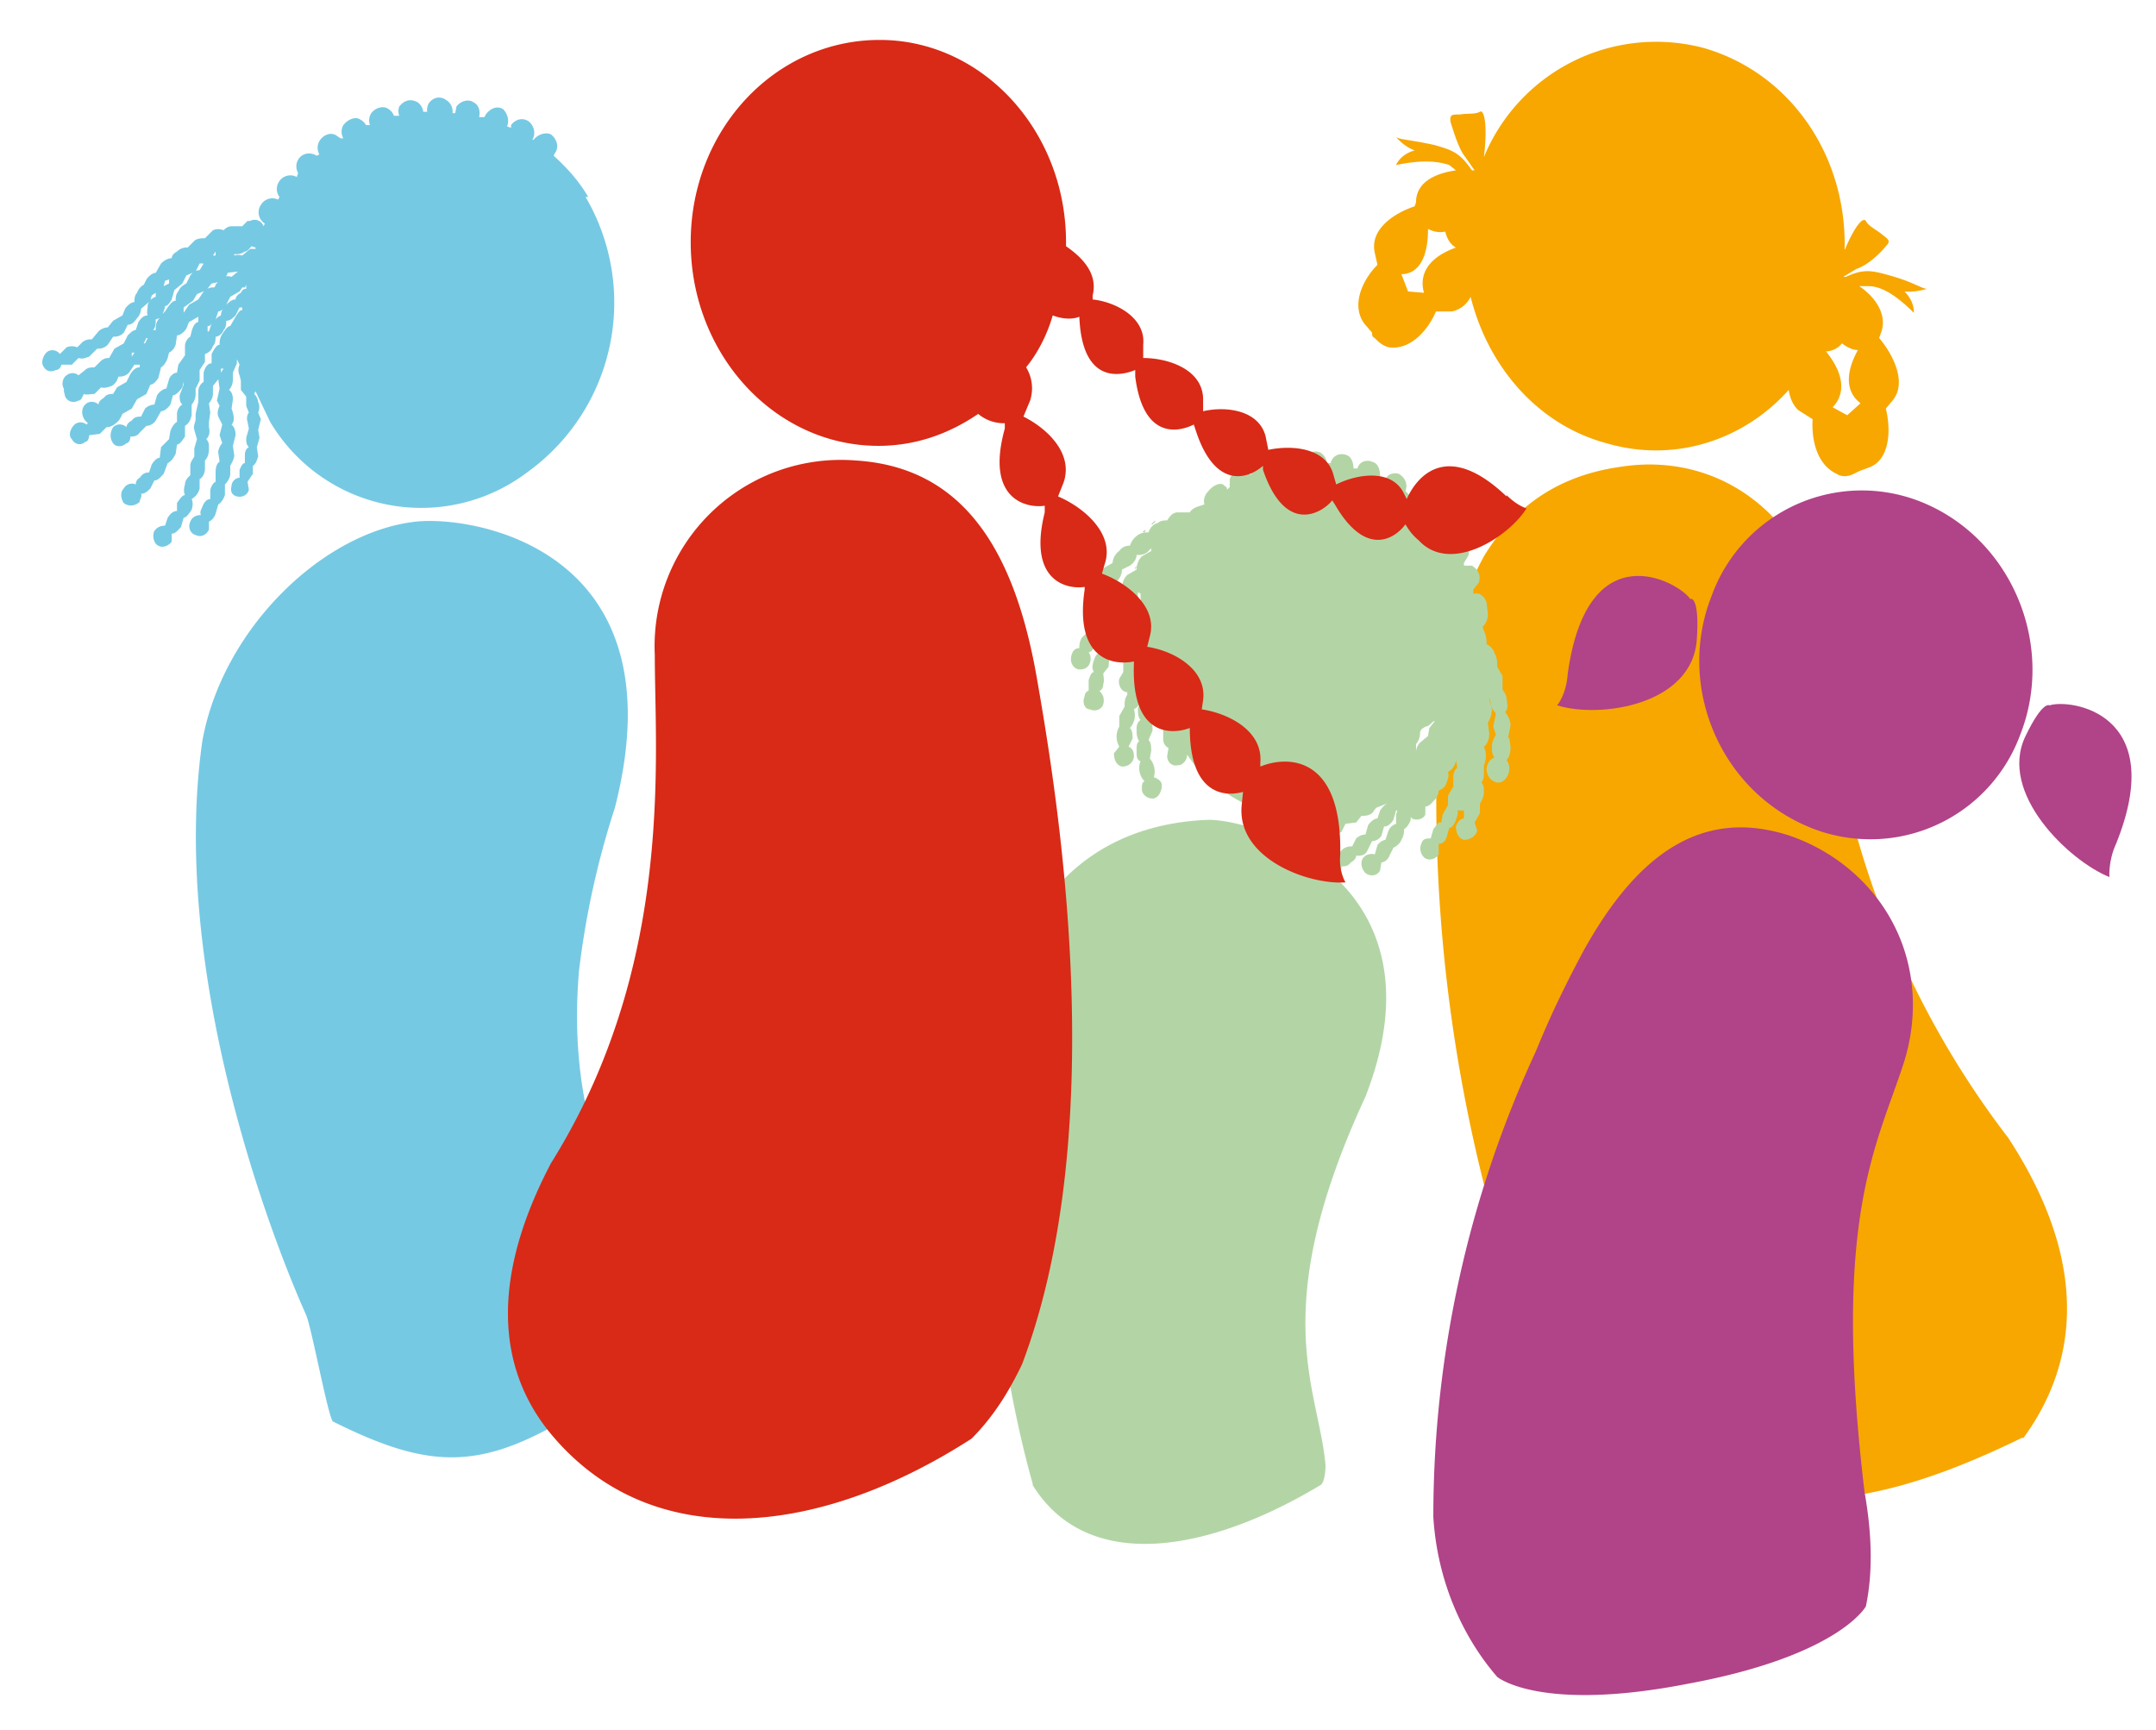
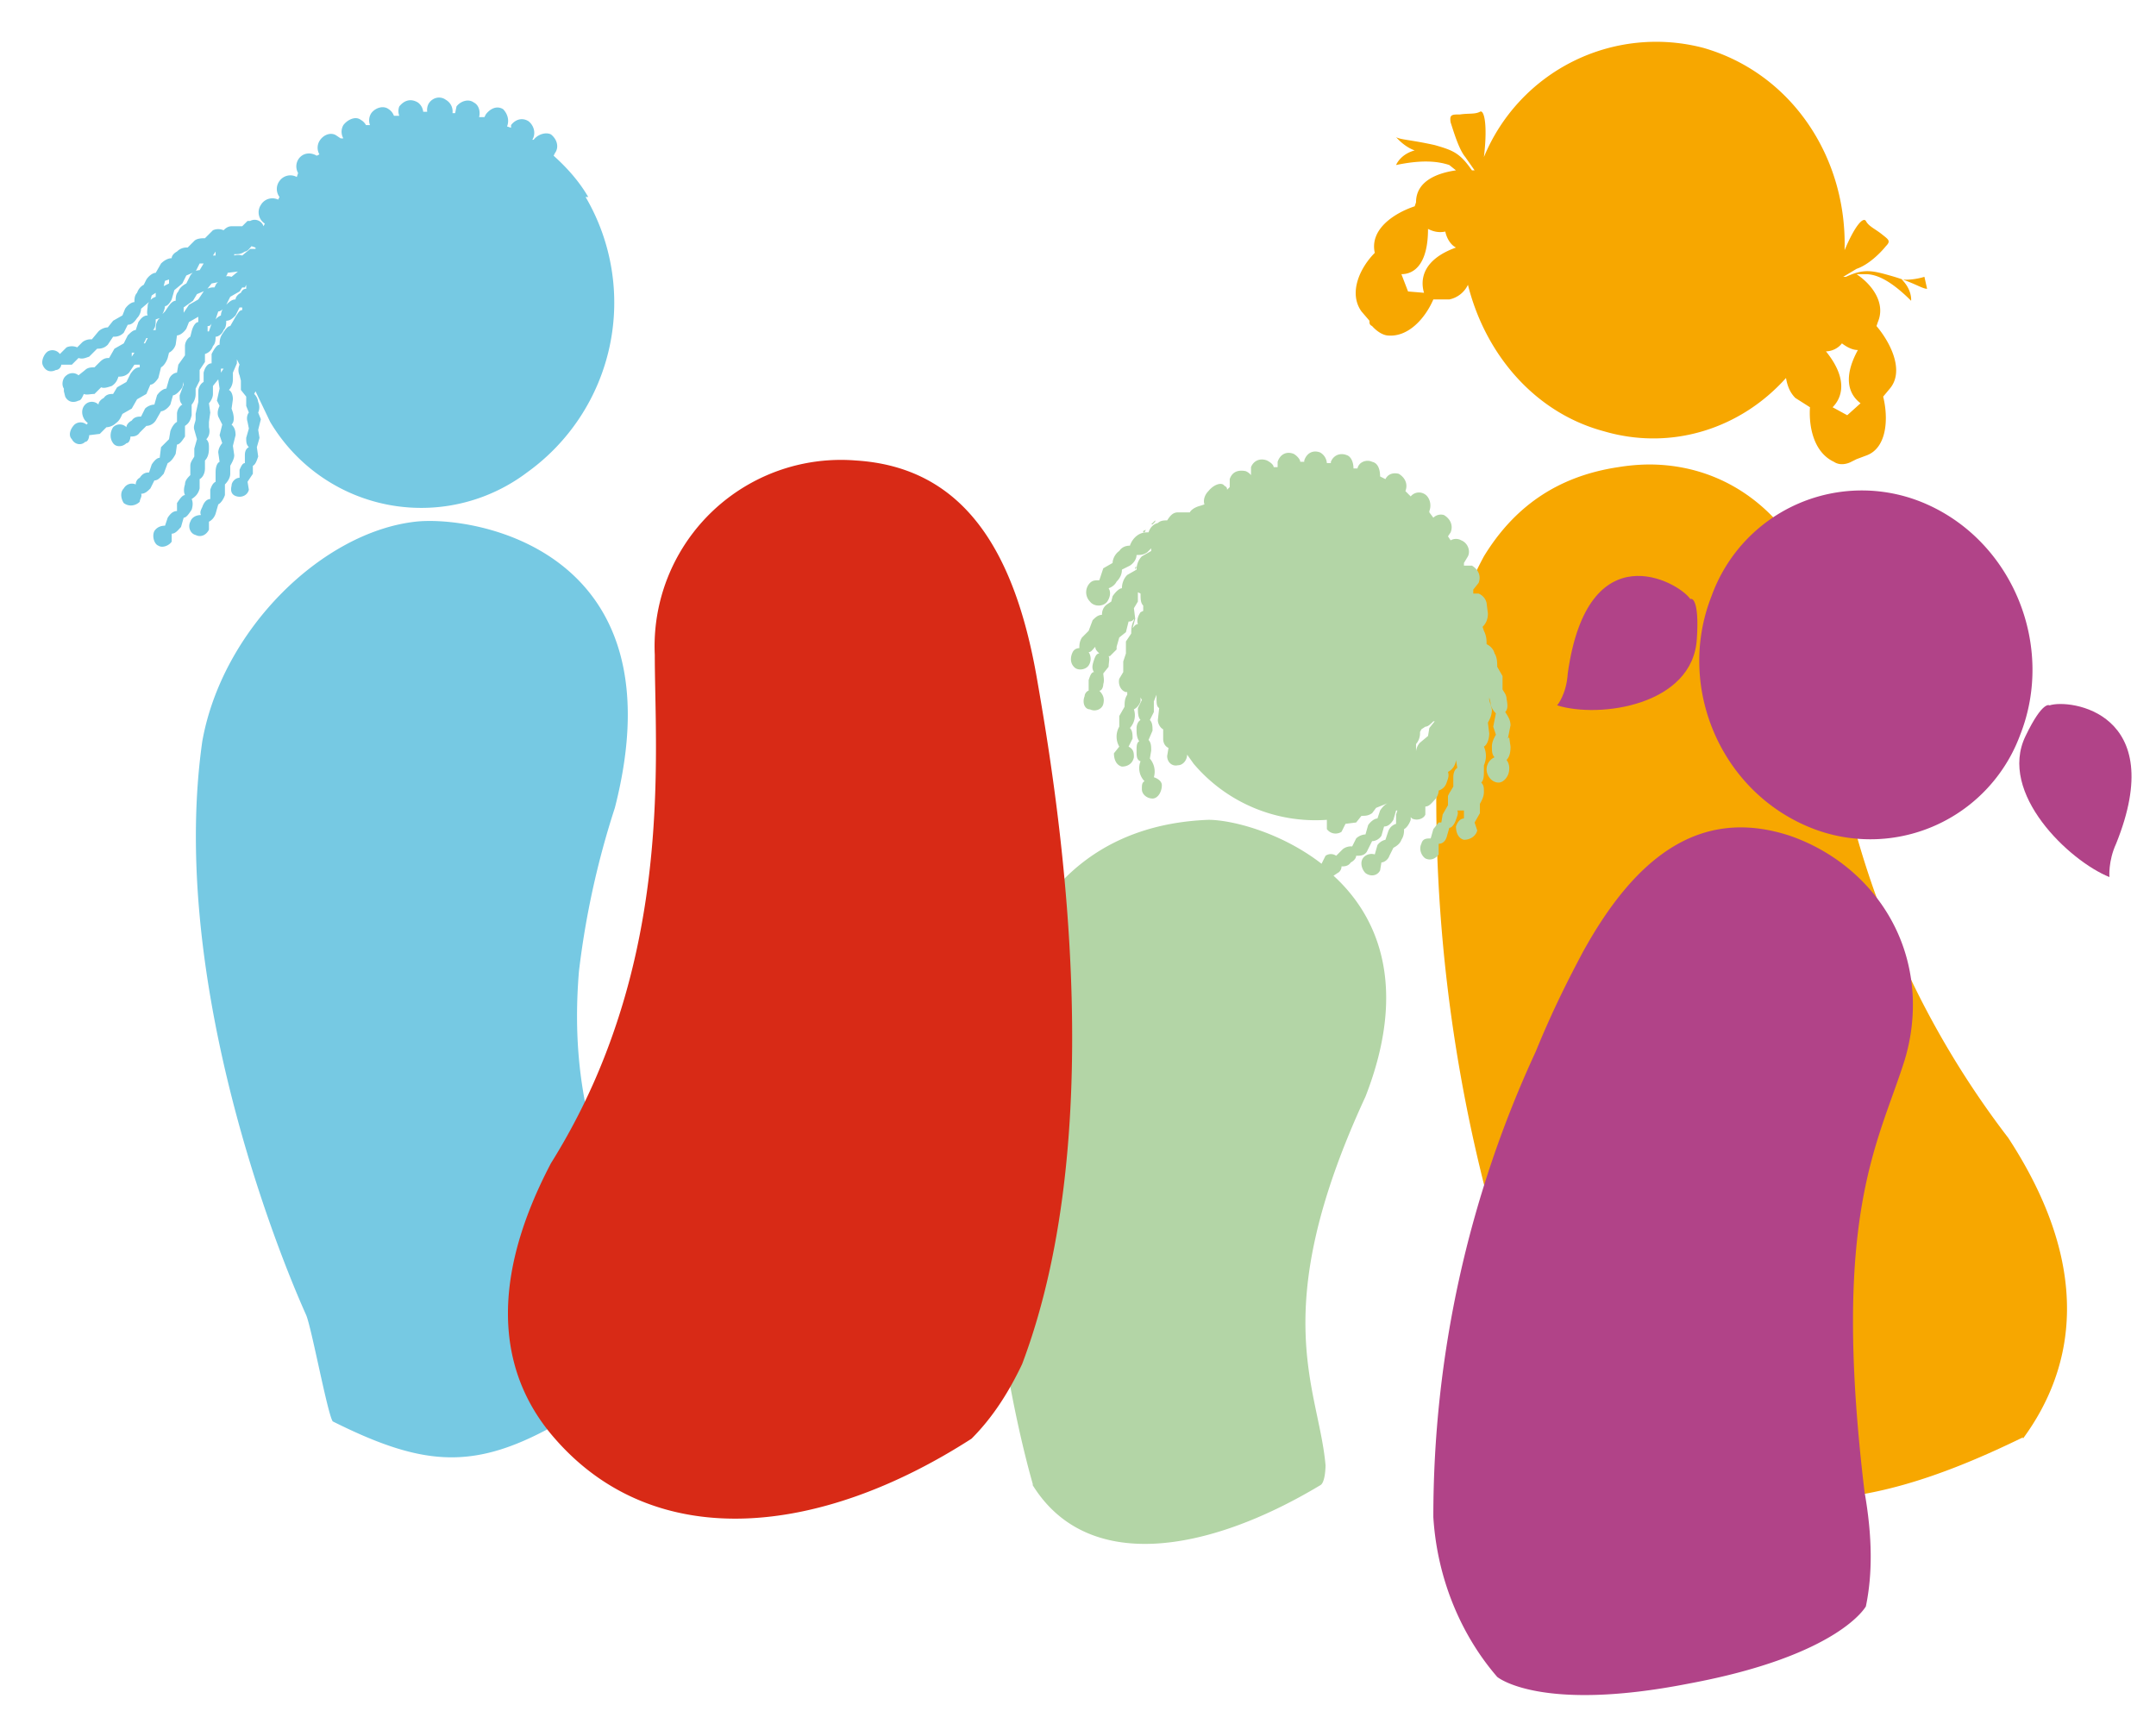
<svg xmlns="http://www.w3.org/2000/svg" viewBox="0 0 162 130">
  <path fill="#F7A700" d="M152 108c-13.1 6.4-20.6 6.1-33.7 0l-.7-1a118.8 118.8 0 0 1-9.5-53.5 29 29 0 0 1 3.4-11.7c2.2-3.6 5.4-6 10.1-6.7a15 15 0 0 1 2.3-.2c7.5 0 13.1 6 13.9 14.8.3 3.7.3 7.7 1.6 12.7a67.4 67.4 0 0 0 11.5 23.1c6.4 9.8 5 17.3 1.1 22.6z" clip-rule="evenodd" />
-   <path fill="#F7A700" d="M137.7 30.6c.7-.7 1.2-2.1-.5-4.2.4 0 .9-.2 1.2-.6.4.3.8.5 1.2.5-1.2 2.2-.6 3.4.2 4l-1 .9-1.1-.6M107 22l-1.2-.1-.5-1.3c1 0 2-.8 2-3.4.4.2.8.3 1.3.2.1.5.4 1 .8 1.2-2.5.9-2.7 2.4-2.4 3.4m37.8-.3c-.4 0-1-.5-2.8-1-1.4-.4-2-.5-3.3.1h-.2l1-.6c.9-.3 1.8-1.2 2.2-1.7.4-.4.2-.5-.3-.9s-1-.6-1.2-1c-.2-.3-.8.3-1.6 2.2.2-7-4-13.3-10.6-15.2a14 14 0 0 0-16.5 8.2c.3-2.5 0-3.6-.3-3.4-.4.2-.8.1-1.5.2-.6 0-.8 0-.7.6.2.6.6 2 1.1 2.6l.7 1h-.2c-.9-1.3-1.4-1.5-2.8-1.9-1.8-.4-2.6-.4-2.9-.6.7.8 1.4 1 1.4 1-1.1.3-1.4 1.1-1.4 1.1 1.9-.4 3.1-.3 4 0l.5.4c-1.4.2-3 .8-3 2.4l-.1.3c-1.5.5-3.4 1.7-3 3.5l.2.9c-1.1 1.1-2 3-1 4.4l.6.7c0 .2 0 .3.2.4 0 0 .5.6 1.1.7 1.6.2 2.9-1.3 3.5-2.7h1.2a2 2 0 0 0 1.4-1.1c1.3 5.2 5 9.6 10.2 11 5.1 1.5 10.3-.2 13.7-4 .1.6.3 1.1.7 1.5l1.1.7c-.1 1.5.3 3.4 1.8 4.1.6.4 1.3 0 1.3 0l.4-.2.8-.3c1.5-.6 1.6-2.8 1.2-4.4l.5-.6c1.1-1.3.1-3.4-1-4.7l.1-.3c.6-1.4-.4-2.8-1.6-3.6h.7c.9 0 2 .6 3.4 2 0 0 .1-.8-.7-1.6 0 0 .7.1 1.7-.2" clip-rule="evenodd" />
+   <path fill="#F7A700" d="M137.7 30.6c.7-.7 1.2-2.1-.5-4.2.4 0 .9-.2 1.2-.6.4.3.8.5 1.2.5-1.2 2.2-.6 3.4.2 4l-1 .9-1.1-.6M107 22l-1.2-.1-.5-1.3c1 0 2-.8 2-3.4.4.2.8.3 1.3.2.1.5.4 1 .8 1.2-2.5.9-2.7 2.4-2.4 3.4m37.8-.3c-.4 0-1-.5-2.8-1-1.4-.4-2-.5-3.3.1h-.2l1-.6c.9-.3 1.8-1.2 2.2-1.7.4-.4.2-.5-.3-.9s-1-.6-1.2-1c-.2-.3-.8.3-1.6 2.2.2-7-4-13.3-10.6-15.2a14 14 0 0 0-16.5 8.2c.3-2.5 0-3.6-.3-3.4-.4.2-.8.1-1.5.2-.6 0-.8 0-.7.6.2.6.6 2 1.1 2.6l.7 1h-.2c-.9-1.3-1.4-1.5-2.8-1.9-1.8-.4-2.6-.4-2.9-.6.7.8 1.4 1 1.4 1-1.1.3-1.4 1.1-1.4 1.1 1.9-.4 3.1-.3 4 0l.5.4c-1.4.2-3 .8-3 2.4l-.1.3c-1.5.5-3.4 1.7-3 3.5c-1.1 1.1-2 3-1 4.4l.6.7c0 .2 0 .3.2.4 0 0 .5.6 1.1.7 1.6.2 2.9-1.3 3.5-2.7h1.2a2 2 0 0 0 1.4-1.1c1.3 5.2 5 9.6 10.2 11 5.1 1.5 10.3-.2 13.7-4 .1.6.3 1.1.7 1.5l1.1.7c-.1 1.5.3 3.4 1.8 4.1.6.4 1.3 0 1.3 0l.4-.2.8-.3c1.5-.6 1.6-2.8 1.2-4.4l.5-.6c1.1-1.3.1-3.4-1-4.7l.1-.3c.6-1.4-.4-2.8-1.6-3.6h.7c.9 0 2 .6 3.4 2 0 0 .1-.8-.7-1.6 0 0 .7.1 1.7-.2" clip-rule="evenodd" />
  <path fill="#76C9E3" d="M17.9 26.5zM16.6 28v-.3h.2l-.2.3zm1.5-6c-.2.1-.4.3-.4.5-.3 0-.5.2-.8.5-.2.2-.3.5-.3.7a1 1 0 0 0-.4.3l.2-.6c.2 0 .4-.2.6-.5l.3-.6.7-.4.2-.3h.2l.1-.2v.3c-.2 0-.3.1-.4.3zm-1.3-1.1c.2-.1.3-.3.3-.4l.8-.1.1-.1-.6.5a1 1 0 0 0-.6 0zm-1.2 4v-.4c.1 0 .2 0 .3-.2l-.2.6zm1.8-6.6zm-.5 1.5zm-.8 1.8a1 1 0 0 0-.8.3l-.4.6-.7.4-.4.6v-.3-.1l.7-.5.3-.5.7-.3.4-.5.5-.1c-.2.1-.2.3-.3.4zm-.8 1.6zm-1-2.5l-.3.6c-.2.1-.5.3-.6.6-.2.2-.2.5-.2.7-.2 0-.4.2-.6.5l-.2.3-.2.2a1.5 1.5 0 0 0 .2-.6c.2 0 .4-.3.5-.5l.2-.7.6-.5.3-.6.7-.3.3-.6h.3l-.3.5c-.2 0-.5.1-.7.4zm-2.8 4.1c.2-.2.2-.5.2-.8l.3-.1-.1.1c-.2.3-.2.5-.2.8h-.2zm4.7-6v.4H16l.2-.3zm1.4.3c.3 0 .5 0 .8-.2.2 0 .4-.3.5-.4l.3.1v.1h-.4l-.6.5a1 1 0 0 0-.6 0V19zM9 30.5zm-1.1.8v-.2.2zm4.4-9.8l.1-.4.3-.1v.3l-.4.2zm-1.4 4.3h-.1l.2-.4h.1l-.2.4zm-1 1v-.3h.2l-.2.3zm-1.1 1v-.1-.2.2zm35.4-13c-.7-1.2-1.6-2.2-2.6-3.1l.1-.2c.3-.4.2-1-.3-1.4-.4-.2-1 0-1.3.4h-.1c.3-.5.1-1.1-.3-1.4-.5-.3-1-.1-1.3.3v.2l-.3-.1c.2-.5 0-1-.3-1.3-.5-.3-1 0-1.3.4l-.1.2H36c.1-.4 0-.9-.4-1.1-.4-.3-1-.1-1.3.3l-.1.5H34a1 1 0 0 0-.5-1c-.4-.3-1-.2-1.3.3a1 1 0 0 0-.1.6h-.3a1 1 0 0 0-.4-.7c-.5-.3-1-.2-1.4.3a1 1 0 0 0 0 .7h-.4a1 1 0 0 0-.4-.5c-.4-.3-1-.1-1.3.3a1 1 0 0 0-.1.9h-.3a1 1 0 0 0-.4-.4c-.4-.3-1 0-1.3.4a1 1 0 0 0 0 1h-.2l-.3-.2c-.4-.3-1-.1-1.3.4a1 1 0 0 0 0 1l-.2.1c-.5-.3-1.1-.2-1.4.3a1 1 0 0 0 0 1l-.1.3a1 1 0 0 0-1.3.3 1 1 0 0 0 0 1.2l-.1.2a1 1 0 0 0-1.3.4 1 1 0 0 0 .3 1.4l-.1.2a.7.7 0 0 0-1-.4h-.1-.1l-.4.4h-.8c-.3 0-.5.2-.6.3a1 1 0 0 0-.8 0l-.6.6c-.2 0-.6 0-.8.2l-.5.5a1 1 0 0 0-.8.3c-.2.1-.4.3-.4.5-.3 0-.6.2-.8.4l-.4.7c-.2 0-.5.2-.7.5l-.2.4c-.2.1-.4.3-.5.6-.2.2-.2.5-.2.7-.2 0-.5.2-.7.5l-.2.5-.7.4-.4.5c-.2 0-.5.1-.7.3l-.5.6a1 1 0 0 0-.7.2l-.4.4a1 1 0 0 0-.8 0l-.5.5a.7.7 0 0 0-.9-.2c-.3.2-.5.7-.4 1 .2.5.6.6 1 .4.2 0 .4-.2.4-.4h.8l.5-.5c.3.1.5 0 .8-.1l.6-.6c.2 0 .5 0 .8-.3l.4-.6c.2 0 .5 0 .8-.3l.3-.6c.3 0 .5-.2.7-.5.2-.2.3-.5.3-.7l.7-.6.1-.4.3-.2v.3c-.3.1-.5.3-.6.6 0 .3-.1.6 0 .8-.3 0-.5.2-.7.5l-.2.6c-.2 0-.4.2-.6.4l-.3.6-.7.4-.4.7c-.2 0-.4 0-.7.3l-.4.4c-.2 0-.5 0-.7.2l-.5.4a.7.7 0 0 0-.9 0c-.3.2-.4.7-.2 1v.2l.1.4c.2.4.6.5 1 .3.2 0 .3-.3.4-.5.2.1.5 0 .8 0l.5-.5c.2.1.5 0 .8-.1.3-.2.4-.4.5-.7.2 0 .5 0 .8-.3l.4-.6h.4v.2c-.3 0-.5.2-.7.5l-.3.6-.7.4-.3.5c-.2 0-.5 0-.7.3-.2.1-.4.3-.4.5a.7.7 0 0 0-1 0c-.3.3-.3.8 0 1.2l.2.2-.1.1a.7.7 0 0 0-.9 0c-.3.3-.5.8-.2 1.1.2.4.7.5 1 .2.2 0 .3-.3.3-.5l.8-.1.5-.5c.2 0 .5-.1.7-.3.3-.2.4-.5.5-.7l.7-.4.4-.7.7-.4.3-.7c.2 0 .4-.2.6-.5l.2-.8c.2-.1.4-.4.5-.7l.1-.4c.2-.1.4-.3.5-.6l.1-.7c.2 0 .5-.2.7-.5l.2-.5.7-.4v-.2.6c-.2 0-.4.3-.5.7l-.1.4c-.2.1-.4.4-.4.7v.7l-.5.7-.1.6c-.2 0-.5.2-.6.5l-.2.7c-.2 0-.5.2-.7.5l-.2.7c-.2 0-.5.1-.7.3l-.3.6c-.2 0-.5 0-.7.3-.2.1-.4.3-.4.5a.7.7 0 0 0-1 0c-.2.3-.3.8 0 1.2.2.3.7.3 1 0 .2 0 .3-.3.3-.5.2 0 .5 0 .7-.3l.5-.5c.2 0 .5-.1.7-.4l.4-.7c.2 0 .5-.2.7-.5l.2-.7c.2 0 .5-.3.7-.6l.1-.4v.2l-.3.8c0 .3 0 .5.2.7-.2.1-.4.4-.4.7v.6c-.2.1-.4.4-.5.7l-.1.6-.6.6-.1.8c-.2 0-.4.2-.6.5l-.2.6c-.3 0-.5.1-.7.4-.2.1-.3.3-.3.5a.7.7 0 0 0-.9.3c-.3.3-.2.8 0 1.1.4.3.9.2 1.2-.1 0-.2.2-.4.1-.6.3 0 .5-.2.7-.4l.3-.6c.3 0 .5-.3.7-.5l.3-.8c.2-.1.4-.3.6-.7l.1-.7c.2 0 .4-.3.6-.6V32c.3-.2.4-.4.5-.8v-.8c.1-.1.3-.4.3-.8v-.4l.3-.6v-.8l.4-.6v-.6c.3-.1.5-.3.6-.6.2-.2.2-.5.2-.7.2 0 .5-.2.6-.5.2-.2.2-.5.2-.7.3 0 .5-.2.7-.4l.3-.6h.2v.2c-.2 0-.3.2-.5.5l-.4.7c-.2 0-.4.3-.6.6-.2.3-.2.6-.2.8-.2 0-.4.3-.6.7v.7c-.3 0-.5.3-.6.7v.7c-.2.1-.4.4-.4.7v.8l-.2.9v.4c0 .2-.2.5-.1.8l.2.7-.2.7v.6c-.1.2-.3.4-.3.7v.7c-.2.2-.4.4-.4.7-.1.3-.1.6 0 .8-.2 0-.4.3-.6.6v.6c-.3 0-.5.2-.7.5l-.2.6c-.3 0-.6.1-.8.4-.2.4 0 1 .3 1.1.3.2.8 0 1-.3v-.6c.3 0 .5-.3.7-.5l.2-.7c.2 0 .4-.3.6-.6.1-.3.1-.6 0-.8.3-.2.5-.4.6-.8v-.7c.2-.1.4-.4.4-.8v-.6c.2-.2.3-.5.3-.9 0-.3 0-.5-.2-.7.2-.2.3-.5.2-.9v-.4l.1-.7-.1-.7c.1-.1.3-.4.3-.7V29l.4-.5.1.7-.2.9.2.4c-.1.2-.2.5-.1.8l.3.6-.2.8.2.6c-.1.1-.3.4-.3.7l.1.7c-.2.1-.3.4-.3.8v.7c-.2.1-.3.3-.4.6v.7c-.3 0-.5.3-.6.6-.1.2-.2.4-.1.6-.4 0-.7.2-.8.5-.2.4 0 .9.4 1 .4.2.8 0 1-.4v-.6c.2-.1.4-.3.5-.6l.2-.7c.2-.1.4-.4.5-.7v-.8c.2-.2.4-.5.4-.8V35c.1-.2.3-.5.3-.8l-.1-.7.2-.8c0-.4-.1-.6-.3-.8.2-.2.2-.5.1-.9l-.1-.3.1-.7c0-.3-.1-.6-.3-.7.2-.2.3-.5.3-.8V28l.3-.7v-.3l.2.4a1 1 0 0 0 0 .8l.1.4v.7l.4.5v.7l.2.5c-.1.1-.2.4-.1.7l.1.5-.2.7c0 .3 0 .5.2.7-.2.1-.3.3-.3.6v.6c-.2 0-.3.3-.4.5v.6c-.3 0-.6.3-.6.6-.1.4 0 .7.4.8.4.1.8-.1.9-.5l-.1-.6.4-.6V35c.2-.1.3-.4.4-.7l-.1-.7.2-.7-.1-.6.2-.8-.2-.5a1 1 0 0 0 0-.8 1 1 0 0 0-.3-.6l.1-.2 1.1 2.3a13.2 13.2 0 0 0 19.3 3.8A15.7 15.7 0 0 0 44 14.8z" clip-rule="evenodd" />
  <path fill="#B14388" d="M154 53c1.5-.5 9 .5 5 10.4-.6 1.3-.5 2.5-.5 2.5-3-1.2-8.4-6.3-6.3-10.6 1.3-2.7 1.8-2.3 1.8-2.3" clip-rule="evenodd" />
  <path fill="#B14388" d="M127 45c-.9-1.3-7.7-5.1-9.2 5.6-.1 1.6-.8 2.4-.8 2.4 3.2 1 10.2 0 10.5-5 .2-3-.4-3-.4-3" clip-rule="evenodd" />
  <path fill="#B14388" d="M128.6 44.8c-2.6 6.6.5 14.3 7 17.2a12 12 0 0 0 16.2-6.8c2.6-6.6-.5-14.4-7-17.3a12 12 0 0 0-16.2 6.9" clip-rule="evenodd" />
  <path fill="#B14388" d="M143.5 73c.4 2.1.3 4.4-.4 6.7-2 6.3-5.5 11.6-3 32.4.6 3.4.6 6.2.1 8.6 0 0-2 3.7-13.3 5.8-11.2 2.2-14.4-.5-14.4-.5-2.6-3-4.5-7.2-4.8-12a83.2 83.2 0 0 1 7.7-35c1.3-3.2 2.6-5.7 3.5-7.4 4-7.3 8.9-11 15.6-8.8 4.6 1.6 8.1 5.4 9 10.2z" clip-rule="evenodd" />
  <path fill="#B3D5A6" d="M111.8 48.5v-.1zm-1.2 2.3v-.3.3zm-.1-.8v-.4.4zm-1.3 3.2v-.1.1zm-1.8 1.5l-.1.6-.6.5c-.2.2-.3.5-.3.7v-.6c.1-.1.3-.4.3-.8V55l.1-.2.3-.2c.2 0 .4-.2.6-.4h.1l-.4.5zm-2.3 2.3zm-16.8-4.6zm-1.7-13h-.1l.3-.3v.1l-.2.2zm0-2.2v.1zM86 40h-.1v-.1l.2-.1-.1.2zm-.1 5.9l-.2.1c-.2.3-.3.6-.2.9-.2 0-.3.2-.4.3l.2-.7-.1-.8.3-.5v-.7l.2.1c0 .4 0 .7.2.9v.4zm-.3 2.7v-.1zm-.2-6l-.1.2v-.2zm27.9 12.9l.2-1c0-.4-.2-.7-.4-1 .2-.2.2-.5.1-1 0-.3-.2-.5-.3-.7v-1l-.4-.7c0-.3 0-.7-.2-1-.1-.4-.4-.6-.6-.7 0-.3 0-.6-.2-1l-.1-.3c.2-.2.4-.5.4-1l-.1-.8a1 1 0 0 0-.6-.7h-.4v-.3l.4-.5c.2-.5 0-1-.5-1.3h-.6v-.2l.3-.5c.2-.4 0-1-.5-1.2a.8.8 0 0 0-.8 0l-.2-.3.2-.3c.2-.5 0-1-.5-1.3a.8.8 0 0 0-.8.2l-.3-.4v-.1c.2-.5 0-1.1-.4-1.3a.8.8 0 0 0-1 .2l-.4-.4c.2-.5 0-1-.5-1.3-.4-.1-.8 0-1 .4l-.4-.2c0-.4-.1-1-.6-1.1-.4-.2-1 0-1.1.5h-.3c0-.5-.2-.9-.5-1-.5-.2-1 0-1.2.5v.1h-.3a1 1 0 0 0-.5-.8c-.5-.2-1 0-1.2.6v.1h-.3c0-.2-.3-.5-.5-.6-.5-.2-1 0-1.2.6v.4h-.3c0-.2-.3-.4-.5-.5-.5-.2-1 0-1.2.5v.6H94a1 1 0 0 0-.4-.3c-.5-.1-1 0-1.2.6v.6l-.2.2c0-.1 0-.2-.2-.3-.2-.3-.8-.1-1.2.4-.3.3-.4.7-.3 1l-.3.1c-.4.1-.7.3-.8.5h-.9c-.4 0-.6.3-.8.6-.2 0-.5 0-.7.2-.4.1-.6.4-.7.7-.2 0-.5 0-.8.2-.3.2-.5.5-.6.8-.3 0-.6.1-.8.4-.3.2-.5.6-.5.9l-.7.4-.3.9c-.3 0-.5 0-.7.2a1 1 0 0 0 0 1.4c.3.4 1 .4 1.3 0 .2-.3.3-.7.1-1 .3-.1.5-.3.6-.5.3-.3.4-.6.4-.9l.6-.3c.3-.2.5-.5.5-.8.3 0 .5 0 .8-.2l.3-.3v.2l-.7.4c-.3.3-.4.7-.4 1l-.7.4c-.3.3-.4.7-.4 1-.2 0-.5.3-.7.6l-.1.4-.3.2c-.3.2-.4.5-.4.8-.3 0-.5.2-.7.4l-.3.8-.5.5c-.2.3-.2.6-.2.8-.2 0-.4.1-.5.3-.2.4-.2.9.2 1.2.3.2.8.1 1-.2.2-.3.2-.7 0-1 .2 0 .3-.2.5-.4 0 .2.1.3.3.5-.2 0-.3.2-.4.5-.1.3-.2.6 0 .9-.2 0-.3.3-.4.6v.8c-.1 0-.3.2-.3.4-.2.5 0 1 .4 1 .4.2.9 0 1-.4.1-.4 0-.7-.3-1 .2 0 .3-.3.3-.5.1-.3 0-.6 0-.8l.4-.5c0-.3.1-.6 0-.8h.1l.5-.5v-.2l.2-.7.5-.4.2-.8c.1 0 .3 0 .4-.2v.1c-.2.4-.2.7-.2 1l-.4.6v.9l-.2.6v.8l-.3.5c-.1.4.1.9.5 1h.1v.2c-.2.3-.2.6-.2.9l-.4.7v.8a1.5 1.5 0 0 0 0 1.5l-.4.5c0 .5.2.9.6 1 .4 0 .8-.2.9-.7 0-.3 0-.6-.4-.8l.3-.6c0-.3 0-.6-.2-.8a1.4 1.4 0 0 0 .3-1.4c.2-.1.4-.3.5-.6v-.3l.1.2-.3.6c0 .3 0 .7.2.9-.2.1-.3.4-.3.6 0 .4 0 .7.2 1-.2.1-.2.4-.2.7 0 .4 0 .7.3.8a1.4 1.4 0 0 0 .3 1.5c-.2.1-.2.3-.2.6 0 .4.4.7.8.7s.7-.5.7-1c0-.3-.3-.5-.6-.6a1.5 1.5 0 0 0-.3-1.4l.1-.6c0-.3 0-.6-.2-.8l.3-.7c0-.3 0-.6-.2-.8l.3-.6v-.8l.2-.5v.2c0 .4 0 .7.2.8l-.1.9c0 .3.2.6.4.7v.7c0 .4.2.6.4.7l-.1.6c0 .5.4.8.8.7.4 0 .7-.4.7-.8l.5.7a12 12 0 0 0 10 4.2v.7c.3.4.8.4 1.1.2l.3-.6.8-.1.4-.5c.3 0 .5 0 .8-.2l.3-.4 1-.4c-.3.1-.5.3-.7.6l-.2.6c-.2 0-.5.2-.7.5l-.2.7c-.2 0-.5.1-.7.3l-.3.6a1 1 0 0 0-.7.2l-.5.5a.7.7 0 0 0-.8 0l-.3.6c-3.1-2.4-6.8-3.3-8.5-3.3-7.8.3-12.8 4.7-15 11.6-3.7 14.1 0 32 1.8 38.3v.1c4.1 6.6 13.1 5.1 21.6 0 .4-.2.4-1.5.4-1.5-.5-5.8-4.5-11.5 3-27.7 3.2-8.2 1-13.5-2.4-16.6l.3-.2c.2-.1.3-.3.3-.5.2 0 .5 0 .7-.3.2-.1.4-.3.4-.5.3 0 .6 0 .8-.3l.4-.8c.2 0 .5-.1.7-.4l.2-.7c.3 0 .5-.2.7-.5l.2-.7h.1l-.1.3v.7c-.3.1-.5.3-.6.6l-.2.6a1 1 0 0 0-.6.4l-.2.7c-.3-.1-.7 0-.9.3-.2.3-.1.8.2 1.1.4.3.9.2 1.1-.2l.1-.6c.2 0 .5-.2.6-.5l.3-.6c.2-.1.5-.3.6-.6.2-.3.2-.6.2-.8.2-.1.4-.4.5-.7v-.2l.1.1c.4.2.9 0 1-.3v-.6c.3 0 .5-.3.7-.5.2-.2.3-.5.3-.7.3-.1.5-.3.6-.6.1-.3.2-.5.1-.8a1.1 1.1 0 0 0 .6-.9l.1.6c-.2.1-.3.4-.3.7v.7l-.3.5-.1.2v.7l-.4.7-.1.6h-.2l-.4.5-.2.7c-.3 0-.6 0-.7.4-.2.4 0 .9.3 1.1.4.2.8 0 1-.3V64v-.6c.3 0 .5-.2.6-.5l.2-.7c.2 0 .4-.3.5-.6.1-.3.2-.5.1-.7h.5v.6c-.3 0-.5.3-.6.6 0 .5.2.9.6 1 .5 0 .9-.3 1-.7l-.2-.6.4-.7v-.7c.1-.2.3-.5.3-.9 0-.3 0-.5-.2-.7.2-.2.2-.5.2-1v-.3a1.7 1.7 0 0 0 0-1.4c.2-.1.4-.5.4-1l-.1-.8c.1-.2.3-.5.3-1l-.2-.7v-.2l.1.4c0 .3.2.6.4.8l-.2 1 .2.6c-.1.2-.3.5-.3.9 0 .3 0 .6.2.8a1 1 0 0 0-.6.9c0 .5.4 1 .9 1 .4 0 .8-.5.8-1a1 1 0 0 0-.2-.7c.2-.2.3-.5.3-1l-.1-.7z" clip-rule="evenodd" />
  <path fill="#76C9E3" d="M46.3 100.8c-.8 2.5-2.2 4.6-4.1 6-6.4 3.7-10.2 3.5-17.2 0-.4-.6-1.6-7.1-2-8-3-6.7-10.2-26.2-7.8-43.1 1.5-8.4 9-15.7 16-16.5 4.3-.5 20 2 15 21.5A64 64 0 0 0 43.5 73c-.8 9.7 2 14.6 3 19.3.7 3 .5 6-.3 8.5z" clip-rule="evenodd" />
  <path fill="#D82A16" d="M76.8 102.5c-1 2.1-2.2 4-3.8 5.6-11.5 7.4-23.8 8.6-31.3 0-3.7-4.2-5.5-10.8-.3-20.7 2.5-4 4.2-8 5.4-12 3.2-10.7 2.4-20.6 2.4-26.2a14 14 0 0 1 15.1-14.6c8 .5 11.9 6.6 13.6 16.3 1.5 8.6 5.7 33.6-1.1 51.6z" clip-rule="evenodd" />
-   <path fill="#D82A16" d="M113.2 37.3c-4.4-4.2-6.7-1.6-7.5.2l-.2-.4c-.9-1.9-3.5-1.5-5.1-.7l-.2-.7c-.5-2-3-2.3-4.9-1.9l-.2-1c-.5-2-3-2.3-4.7-1.9v-1c-.1-2.2-2.7-3-4.5-3v-1c.2-2-2-3.2-3.8-3.4v-.3c.4-1.6-.7-2.8-2-3.7v-.3c0-8.4-6.3-15.2-14-15.2-7.9 0-14.2 6.8-14.2 15.2 0 8.4 6.3 15.3 14.1 15.3 2.8 0 5.3-.9 7.5-2.4a3 3 0 0 0 2 .7v.4c-1.5 5.4 1.7 6 3 5.8v.5c-1.3 5.2 1.7 5.8 3 5.6v.2c-.8 5.4 2.3 5.7 3.7 5.4v.2c-.2 5.5 2.9 5.3 4.2 4.8 0 5 2.6 5.2 4 4.8l-.1 1c-.4 4 5 6 7.8 5.8 0 0-.5-.8-.4-2 .2-7.7-4.1-7.5-6-6.7v-.3c.2-2.4-2.4-3.7-4.4-4l.1-.7c.3-2.3-2.2-3.7-4.2-4l.2-.8c.6-2.2-1.7-4-3.6-4.7l.2-.7c.8-2.3-1.6-4.3-3.5-5.1l.4-1c.8-2.2-1.2-4.1-3-5l.5-1.2a3 3 0 0 0-.3-2.5c.9-1.1 1.6-2.5 2-3.9.8.3 1.5.3 2 .1.2 5 3 4.5 4.2 4v.5c.6 4.7 3.2 4.2 4.4 3.6l.2.6c1.5 4.4 4 3.4 5 2.5v.3c1.7 5 4.5 3.2 5.2 2.3l.2.3c2.3 4 4.5 2.6 5.3 1.5.2.3.4.7 1 1.2 2.4 2.6 6.8-.3 8.1-2.4 0 0-.7-.2-1.5-1" clip-rule="evenodd" />
</svg>